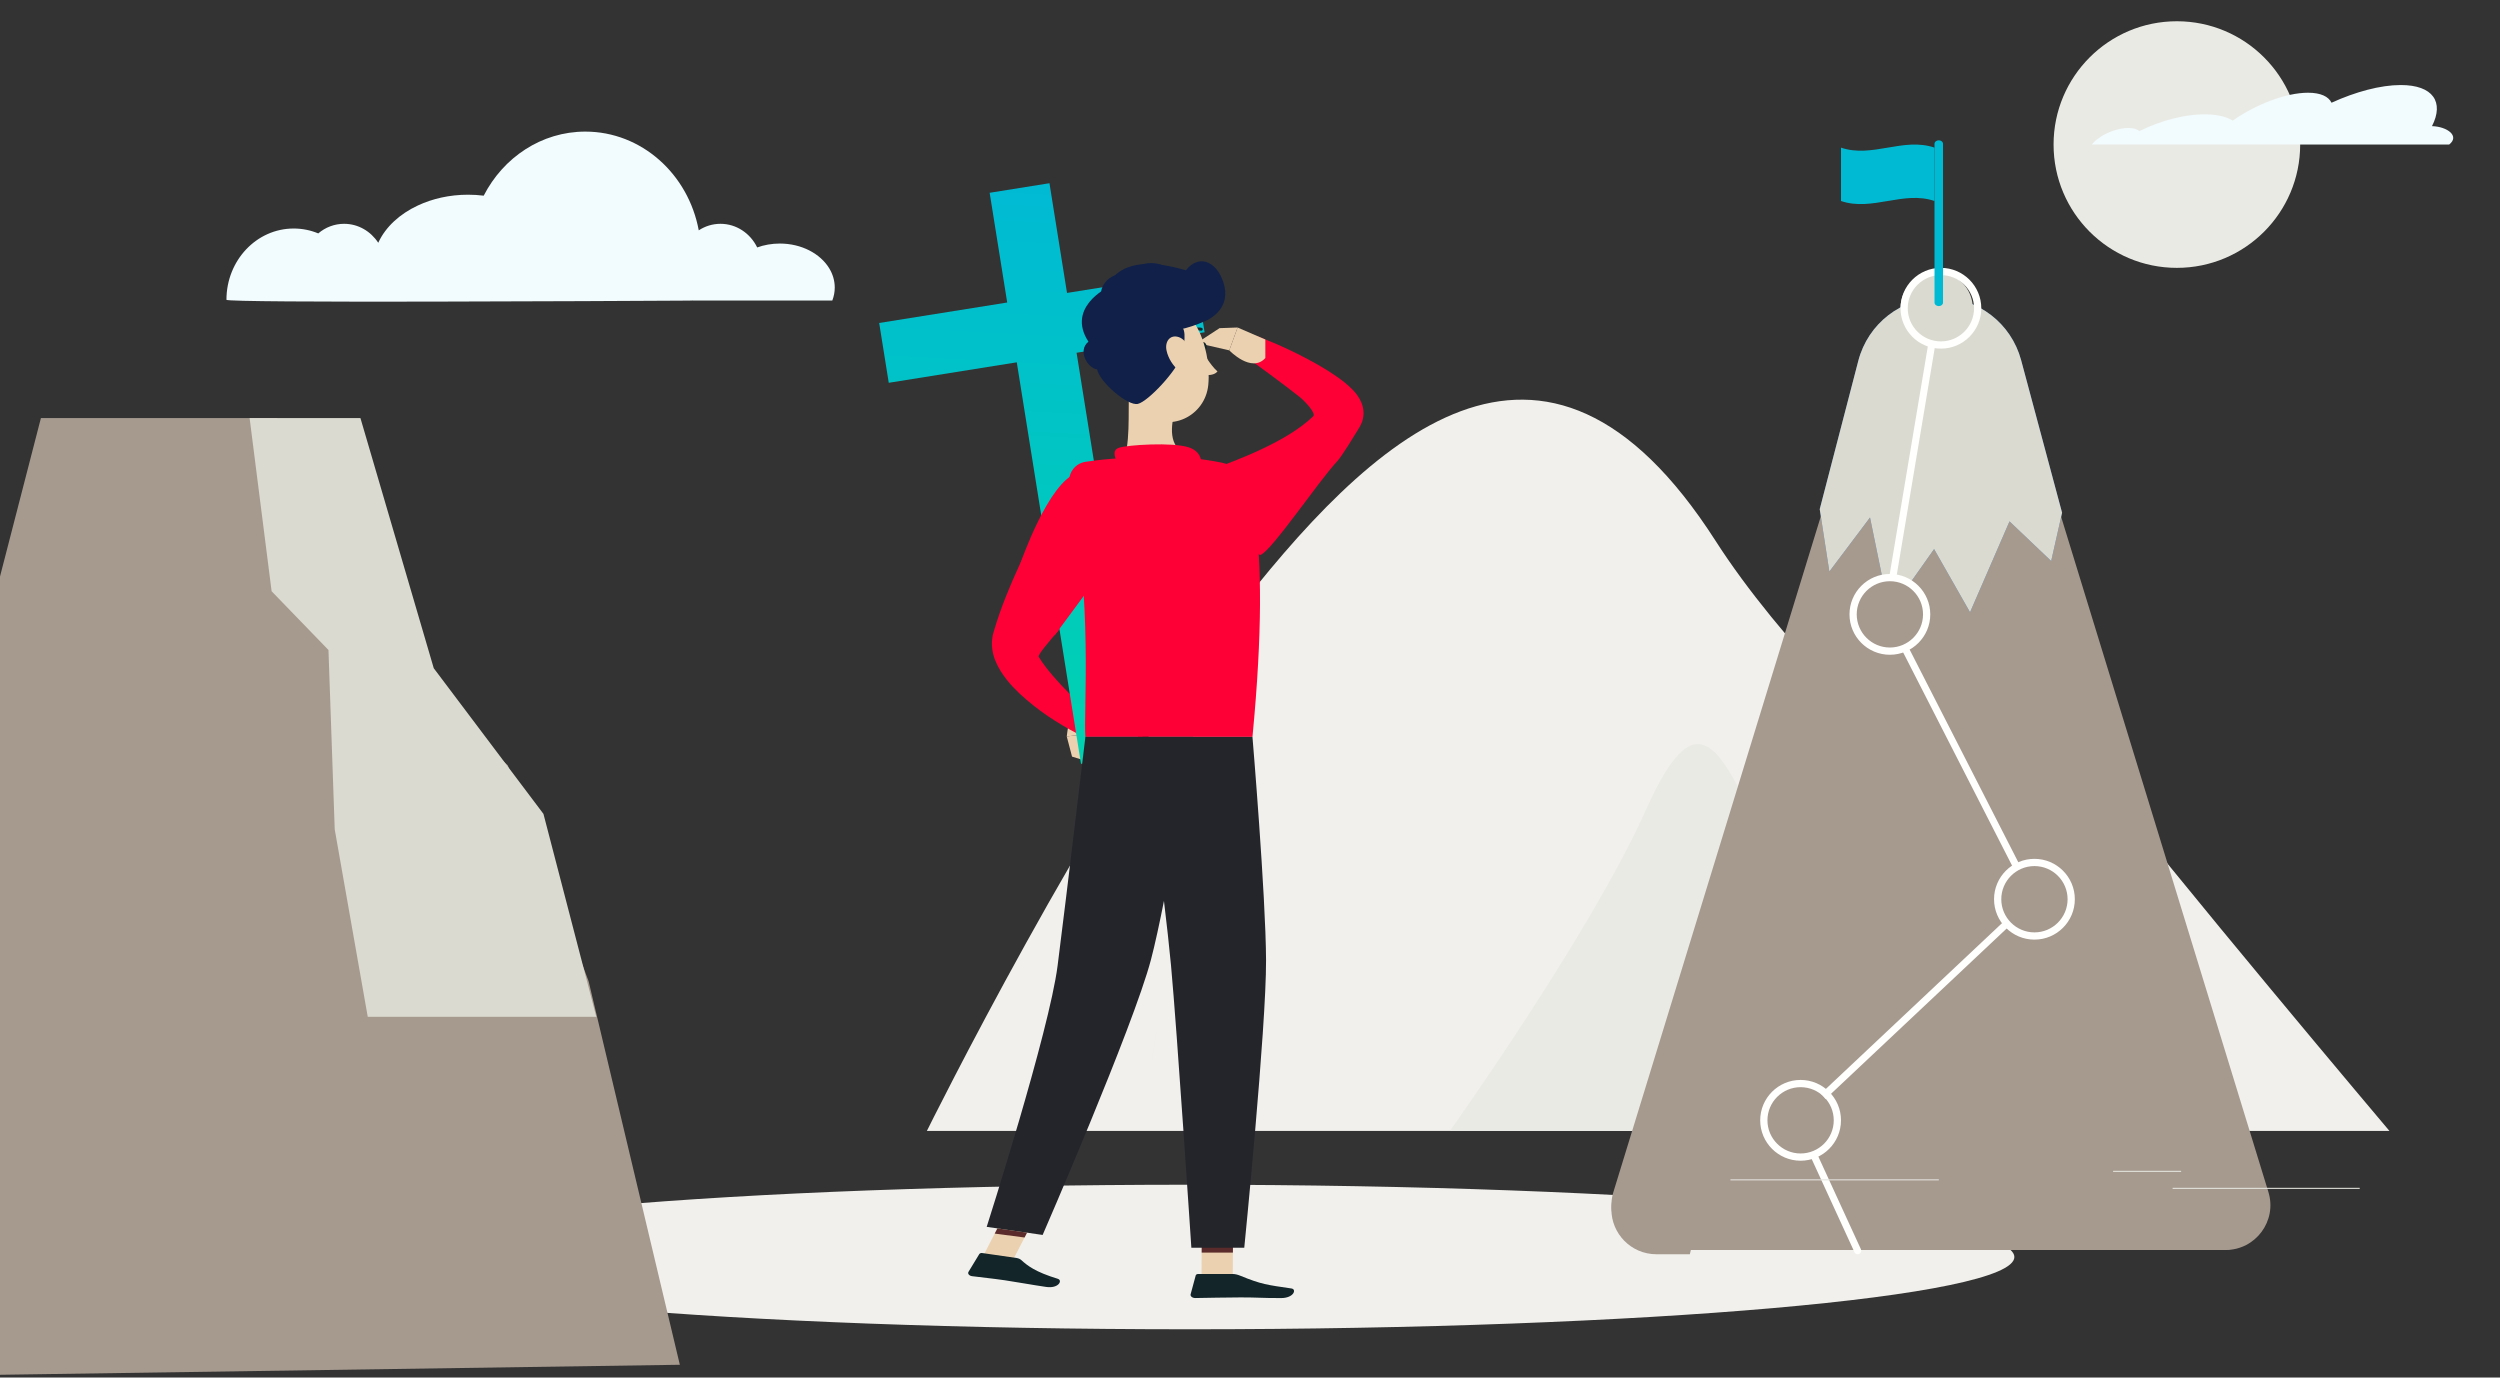
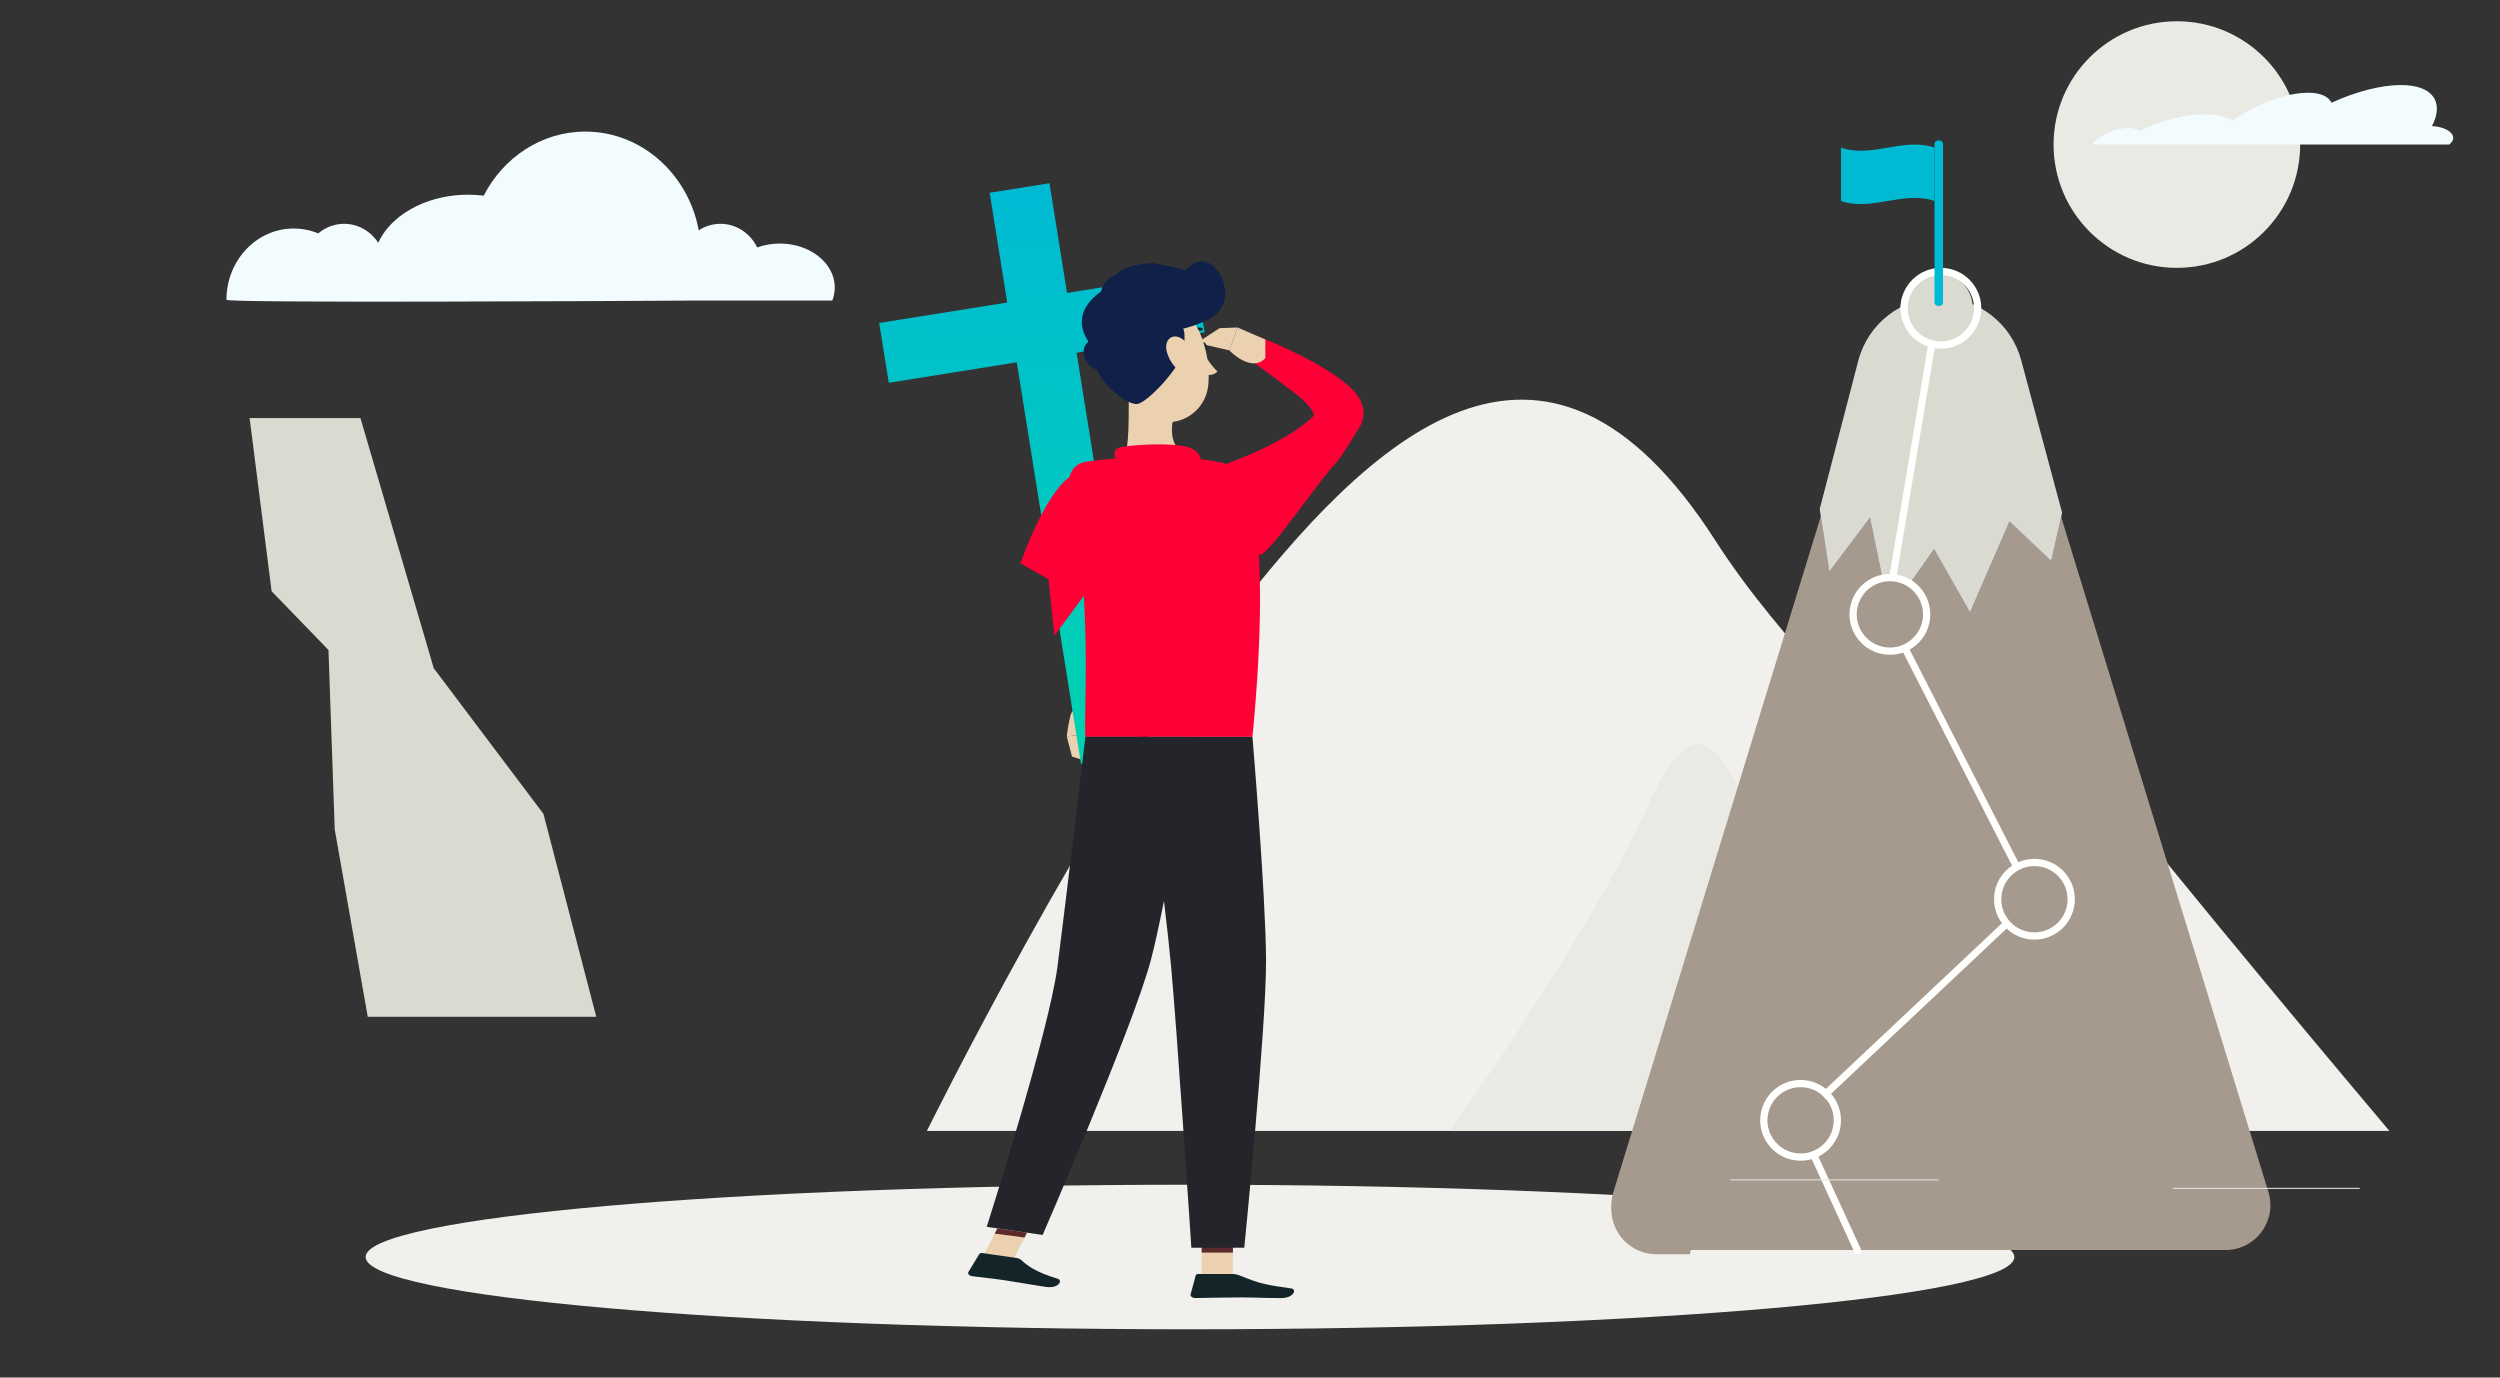
<svg xmlns="http://www.w3.org/2000/svg" width="588px" height="324px" viewBox="0 0 588 324">
  <rect x="0" y="0" width="588" height="324" fill="#333333" stroke="none" />
  <title>i_Bestimmung</title>
  <defs>
    <linearGradient x1="50%" y1="0%" x2="50%" y2="100%" id="linearGradient-1">
      <stop stop-color="#00BAD4" offset="0%" />
      <stop stop-color="#00D2B0" offset="100%" />
    </linearGradient>
  </defs>
  <g id="i_Bestimmung" stroke="none" stroke-width="1" fill="none" fill-rule="evenodd">
    <path d="M473.779,295.646 C473.779,305.035 386.971,312.647 279.889,312.647 C172.807,312.647 86,305.035 86,295.646 C86,286.259 172.807,278.647 279.889,278.647 C386.971,278.647 473.779,286.259 473.779,295.646" id="Fill-21" fill="#F1F0EC" />
-     <polygon id="Fill-12-Copy" fill="#A69A8F" points="-24.788 323.715 -67.1 324.332 -48.334 217.453 -28.981 169.021 -2.592 145.641 9.624 98.332 65.142 98.332 86.894 149.952 119.436 180.012 138.448 230.813 138.899 232.716 159.325 318.589 159.9 320.993" />
    <polyline id="Fill-13-Copy" fill="#DBDAD0" points="140.243 239.147 86.495 239.147 78.729 195.08 77.256 152.88 63.883 139.058 58.709 98.332 84.774 98.332 102.019 157.166 127.819 191.426 140.243 239.147" />
    <path d="M195.757,70.689 L162.923,70.689 L162.867,70.621 L162.844,70.689 C162.844,70.689 161.963,70.689 160.37,70.711 C144.117,70.802 53.261,71.31 53.261,70.508 C53.261,61.246 60.343,53.747 69.074,53.747 C71.118,53.747 73.072,54.153 74.857,54.899 C76.517,53.475 78.641,52.64 80.934,52.64 C84.254,52.64 87.202,54.402 88.964,57.101 C88.987,57.056 89.009,56.999 89.032,56.954 C90.726,53.351 94.024,50.313 98.294,48.325 C101.716,46.721 105.748,45.795 110.086,45.795 C111.339,45.795 112.57,45.874 113.768,46.021 C118.365,37.052 127.344,30.953 137.668,30.953 C150.871,30.953 161.895,40.938 164.346,54.176 C165.826,53.204 167.577,52.64 169.452,52.64 C173.213,52.64 176.477,54.887 178.092,58.197 C179.719,57.609 181.514,57.282 183.412,57.282 C188.517,57.282 192.922,59.654 195.023,63.087 C195.859,64.454 196.333,66.001 196.333,67.628 C196.333,68.69 196.13,69.717 195.757,70.689 Z" id="Fill-5" fill="#F2FBFD" />
    <path d="M490.161,178.488 C468.791,150.749 458.9,123.559 432.921,163.573 C421.23,151.206 410.954,138.833 403.475,127.166 C363,64.034 322.304,102.885 289.258,145.782 C256.211,188.68 218,266 218,266 L562,266 C562,266 511.66,206.396 490.161,178.488" id="Fill-12" fill="#F1F0EC" />
    <g id="Group" transform="translate(201.494, 41.09)">
      <path d="M55.224,125.982 L58.335,130.985 L49.406,132.125 C49.406,132.125 49.59,130.166 50.257,127.231 C50.535,126.005 51.739,125.223 52.968,125.491 L55.224,125.982" id="Fill-46" fill="#EBD1B0" />
      <polyline id="Fill-47" fill="#EBD1B0" points="57.599 138.997 50.649 136.865 49.406 132.125 58.335 130.985 57.599 138.997" />
      <path d="M84.797,68.812 C86,68.394 87.197,67.95 88.385,67.486 C90.753,66.544 93.109,65.582 95.367,64.489 C99.879,62.359 104.231,59.836 107.365,56.836 C108.16,56.098 105.226,53.104 104.222,52.307 C100.194,49.112 95.819,45.965 91.543,42.816 L94.144,37.952 C99.32,39.958 104.262,42.247 109.151,45.094 C110.368,45.818 111.598,46.554 112.813,47.416 C114.037,48.289 115.25,49.171 116.578,50.504 C117.24,51.234 117.965,51.897 118.738,53.686 L118.87,54.04 L118.996,54.476 C119.035,54.629 119.07,54.762 119.102,54.933 C119.133,55.114 119.157,55.298 119.177,55.482 C119.26,56.209 119.194,57.201 118.856,58.141 C118.332,59.394 118.343,59.172 118.217,59.444 L117.883,60.011 C116.975,61.497 114.1,66.229 113.006,67.41 C108.587,72.136 97.655,88.394 95.006,89.41 C93.686,89.924 89.811,78.945 88.469,79.408 C87.106,79.884 85.822,80.281 84.306,80.705 L81.272,69.991 C82.339,69.661 83.614,69.215 84.797,68.812 Z" id="Fill-48" fill="#FE0035" />
      <polyline id="Fill-49" fill="#EBD1B0" points="85.34 36.092 80.013 39.57 87.634 41.313 89.589 35.939 85.34 36.092" />
      <path d="M96.117,38.765 L89.589,35.939 L87.634,41.313 C87.634,41.313 92.822,46.753 96.117,43.121 L96.117,38.765" id="Fill-50" fill="#EBD1B0" />
-       <path d="M55.006,97.41 C52.643,101.975 42.27,112.512 42.811,113.398 C43.357,114.291 44.006,115.239 44.738,116.163 C47.69,119.871 51.45,123.537 55.149,126.976 L52.069,131.552 C47.147,128.971 42.619,126.042 38.352,122.077 C37.299,121.07 36.247,120.002 35.267,118.75 C34.291,117.491 33.329,116.097 32.574,114.211 C32.201,113.272 31.901,112.16 31.817,110.873 C31.781,110.226 31.796,109.54 31.913,108.827 C31.962,108.474 32.05,108.115 32.145,107.759 L32.313,107.197 C32.719,105.832 33.144,104.482 33.609,103.181 C35.454,97.937 37.67,93.03 39.99,88.172 C42.363,83.333 44.836,78.651 47.599,73.966 L57.237,79.542 C54.776,83.995 57.379,92.853 55.006,97.41 Z" id="Fill-51" fill="#FE0035" />
      <polygon id="Fill-37" fill="url(#linearGradient-1)" transform="translate(41.78, 69.91) scale(-1, 1) rotate(-3) translate(-41.78, -69.91) " points="50.236 30.447 55.708 4.893 41.779 1.91 36.306 27.464 6.49 21.078 3.506 35.008 33.324 41.394 13.293 134.926 27.222 137.91 47.253 44.378 77.07 50.764 80.053 36.833" />
      <path d="M64.246,47.509 C63.598,54.265 64.556,60.807 63.043,66.681 C63.043,66.681 64.723,72.133 74.709,72.133 C85.691,72.133 79.746,66.682 79.746,66.682 C73.698,65.251 73.681,60.804 74.564,56.628 L64.246,47.509" id="Fill-52" fill="#EBD1B0" />
      <path d="M61.677,68.553 C60.823,66.826 59.88,64.852 61.65,64.233 C63.595,63.552 74.363,62.858 78.135,64.136 C81.906,65.414 80.986,68.914 80.986,68.914 L61.677,68.553" id="Fill-53" fill="#FE0035" />
      <polyline id="Fill-58" fill="#EBD1B0" points="81.103 259.124 88.449 259.124 88.525 247.571 81.178 247.571 81.103 259.124" />
      <polyline id="Fill-59" fill="#EBD1B0" points="29.638 254.536 36.653 255.46 42.491 244.131 35.476 243.206 29.638 254.536" />
      <path d="M37.603,254.792 L29.53,253.625 C29.236,253.583 28.946,253.685 28.832,253.872 L26.3,258.041 C26.037,258.472 26.448,258.977 27.129,259.067 C29.956,259.442 31.354,259.526 34.903,260.04 C37.088,260.356 41.548,261.162 44.564,261.598 C47.513,262.024 48.493,260.049 47.306,259.685 C41.981,258.056 40.187,256.611 38.692,255.264 C38.422,255.02 38.032,254.855 37.603,254.792" id="Fill-60" fill="#132529" />
      <path d="M88.368,258.547 L80.346,258.547 C80.045,258.547 79.793,258.688 79.739,258.887 L78.54,263.321 C78.416,263.781 78.955,264.217 79.648,264.209 C82.54,264.176 86.715,264.06 90.353,264.06 C94.606,264.06 94.814,264.218 99.801,264.218 C102.818,264.218 103.536,262.147 102.264,261.96 C96.468,261.106 95.244,261.014 90.16,258.935 C89.608,258.709 89.002,258.547 88.368,258.547" id="Fill-61" fill="#132529" />
      <path d="M38.506,91.41 L52.718,99.46 C52.718,99.46 56.348,92.842 59.926,84.642 C63.675,76.05 63.224,67.073 51.948,70.151 C45.191,71.995 38.506,91.41 38.506,91.41 Z" id="Fill-62" fill="#FE0035" />
      <path d="M94.858,101.158 C94.804,109.358 94.308,119.558 93.086,132.218 L53.786,132.218 C53.311,126.514 55.659,99.871 50.069,72.952 C49.536,70.392 51.239,67.905 53.827,67.526 C56.205,67.178 59.189,66.82 62.115,66.678 C67.126,66.438 74.391,66.278 78.816,66.678 C81.289,66.903 83.709,67.303 85.676,67.69 C88.87,68.318 91.464,70.661 92.337,73.797 C93.212,76.939 94.123,81.866 94.574,89.428 C94.775,92.798 94.884,96.678 94.858,101.158" id="Fill-63" fill="#FE0035" />
      <path d="M80.996,252.91 L80.993,252.91 L81.015,249.91 L81.019,249.91 L80.996,252.91 M81.001,249.91 L80.997,249.91 L81.011,247.91 L81.016,247.91 L81.001,249.91" id="Fill-75" fill="#BEBFBB" />
      <polyline id="Fill-76" fill="#ACAEAB" points="81.162 250.04 81.158 250.04 81.159 249.87 81.163 249.87 81.162 250.04" />
      <polyline id="Fill-77" fill="#5B2A2A" points="88.486 253.528 81.139 253.528 81.162 250.04 81.163 249.87 81.178 247.573 88.523 247.573 88.486 253.528" />
      <polyline id="Fill-78" fill="#BEBFBB" points="32.465 249.049 32.459 249.048 33.088 247.831 33.093 247.831 32.465 249.049" />
      <polyline id="Fill-79" fill="#5B2A2A" points="39.479 249.973 32.465 249.049 33.093 247.831 40.064 248.839 39.479 249.973" />
      <path d="M79.146,132.218 C79.146,132.218 72.976,170.345 69.211,184.629 C65.088,200.272 43.736,249.37 43.736,249.37 L30.576,247.467 C30.576,247.467 45.273,201.534 47.252,186.047 C49.4,169.239 53.791,132.218 53.791,132.218 L79.146,132.218" id="Fill-80" fill="#24252B" />
      <path d="M69.363,208.552 C69.363,208.547 69.363,208.543 69.362,208.538 C70.207,203.692 71.164,197.193 72.14,190.022 C71.164,197.201 70.207,203.706 69.363,208.552" id="Fill-82" fill="#B5B7B3" />
      <path d="M93.084,132.218 C93.084,132.218 96.216,169.52 96.282,184.735 C96.351,200.559 91.157,252.376 91.157,252.376 L78.713,252.376 C78.713,252.376 75.362,201.484 73.925,185.942 C72.359,168.999 67.255,132.218 67.255,132.218 L93.084,132.218" id="Fill-84" fill="#24252B" />
      <path d="M80.927,40.51 C81.01,41.097 81.39,41.542 81.775,41.502 C82.16,41.463 82.405,40.955 82.322,40.367 C82.239,39.78 81.86,39.337 81.474,39.376 C81.089,39.415 80.844,39.923 80.927,40.51" id="Fill-86" fill="#132529" />
      <path d="M81.335,41.547 C81.335,41.547 83.155,44.797 84.862,46.28 C83.957,47.357 82.121,47.095 82.121,47.095 L81.335,41.547" id="Fill-87" fill="#EBD1B0" />
      <path d="M81.164,36.676 C81.268,36.638 81.351,36.553 81.382,36.439 C81.431,36.254 81.321,36.062 81.136,36.012 C81.069,35.995 79.493,35.592 78.094,36.869 C77.951,36.999 77.942,37.219 78.071,37.361 C78.2,37.503 78.421,37.513 78.563,37.383 C79.685,36.359 80.943,36.682 80.955,36.685 L81.164,36.676" id="Fill-88" fill="#132529" />
      <path d="M67.229,56.025 C73.517,61.029 81.985,56.812 82.694,49.437 C82.801,48.33 82.819,47.113 82.742,45.843 C82.358,39.498 79.578,31.839 73.335,30.053 C65.953,27.941 59.624,34.114 61.09,41.28 C62.555,48.445 63.048,52.698 67.229,56.025 Z" id="Fill-89" fill="#EBD1B0" />
      <path d="M76.545,42.345 C75.329,46.126 68.533,53.348 66.132,53.904 C63.73,54.46 57.143,48.765 56.546,45.79 C54.146,45.515 51.509,40.723 55.182,38.845 C52.487,37.474 53.201,30.331 58.678,30.845 C55.331,27.626 59.348,22.182 63.902,23.626 C64.993,20.848 71.158,19.071 74.704,23.348 C77.475,21.793 82.324,24.931 81.968,29.633 C81.724,32.848 78.778,35.473 76.623,35.939 C77.778,37.361 76.545,42.345 76.545,42.345" id="Fill-90" fill="#102048" />
      <path d="M62.377,43.36 C63.743,41.594 64.367,38.626 63.136,32.65 C67.193,37.239 73.225,38.312 82.068,34.381 C82.068,34.381 87.819,32.13 86.502,26.267 C85.312,20.966 80.878,18.153 77.415,22.48 C69.561,20.188 61.837,19.776 58.376,26.916 C58.376,26.916 47.342,32.65 56.753,41.953 L62.377,43.36" id="Fill-29" fill="#102048" />
      <path d="M72.875,41.352 C73.275,43.237 74.419,44.922 75.647,45.97 C77.494,47.545 78.98,46.263 78.937,44.092 C78.898,42.139 77.89,38.965 75.809,38.217 C73.759,37.48 72.418,39.198 72.875,41.352" id="Fill-91" fill="#EBD1B0" />
    </g>
    <path d="M416.901,201.069 C405.799,180.362 400.7,160.047 387.102,190.52 C374.169,219.504 341,266 341,266 L454,266 C454,266 428.004,221.776 416.901,201.069" id="Fill-13" fill="#EAEAE5" />
    <path d="M541,34 C541,50.016 528.016,63 512,63 C495.984,63 483,50.016 483,34 C483,17.983 495.984,5 512,5 C528.016,5 541,17.983 541,34" id="Fill-17" fill="#EAEAE5" />
    <path d="M500.845,30.103 C501.919,30.143 502.707,30.41 503.176,30.836 C508.308,28.293 514.265,26.731 519.239,26.904 C521.767,26.988 523.753,27.512 525.144,28.368 C530.61,24.53 537.659,21.81 542.85,21.81 C545.799,21.81 547.666,22.69 548.374,24.16 C554.036,21.583 559.892,20 564.663,20 C572.273,20 574.899,24.021 572.004,29.668 C575.593,29.769 578.615,31.999 576.036,34 L492,34 C492.102,33.877 492.203,33.753 492.318,33.624 C494.164,31.582 497.978,30.005 500.845,30.103" id="Fill-18" fill="#F2FBFD" />
    <path d="M471.408,78 L441.593,78 L379.471,280.365 C377.39,287.143 382.463,294 389.56,294 L523.44,294 C530.537,294 535.61,287.143 533.529,280.365 L471.408,78" id="Fill-25" fill="#A69A8F" />
    <polyline id="Fill-26" fill="#A69A8F" points="485 294 437 294 451.006 133.617 454.276 129 462.696 143.775 468.811 129.722 485 294" />
    <path d="M522.522,294 L485.107,294 L469,130.103 L472.119,122.917 L481.83,132.164 L484.12,122 L532.533,280.41 C532.851,281.452 533.001,282.497 533,283.517 C532.997,289.112 528.477,294 522.522,294" id="Fill-27" fill="#A69A8F" />
    <path d="M397.455,295 L389.599,295 C383.575,295 379.003,290.09 379,284.469 C378.999,283.444 379.151,282.395 379.473,281.348 L428.512,122 L430.513,134.896 L438,125.007 L397.455,295" id="Fill-28" fill="#A69A8F" />
    <path d="M456.241,70 C465.198,70 473.039,76.026 475.365,84.695 L485,120.595 L482.438,131.947 L472.639,122.627 L463.353,144 L454.899,129.144 L444.395,144 L439.828,121.716 L430.264,134.423 L428,119.754 L437.078,84.845 C439.351,76.102 447.228,70 456.241,70" id="Fill-29" fill="#3769A4" />
    <path d="M463.353,144 L454.899,129.144 L444.395,144 L439.828,121.716 L430.264,134.423 L428,119.754 L437.078,84.845 C439.351,76.102 447.228,70 456.241,70 C465.198,70 473.039,76.026 475.365,84.695 L485,120.595 L484.749,121.703 L482.438,131.947 L472.639,122.627 L463.353,144" id="Fill-30" fill="#DBDAD0" />
    <path d="M436.928,295 C436.614,295 436.314,294.82 436.173,294.515 L422.076,263.826 C421.927,263.499 422.001,263.112 422.263,262.867 L477.142,211.228 L443.045,144.498 C442.963,144.338 442.934,144.156 442.964,143.979 L454.894,72.697 C454.97,72.243 455.399,71.934 455.852,72.012 C456.305,72.088 456.611,72.519 456.534,72.974 L444.65,143.982 L478.908,211.025 C479.078,211.357 479.008,211.761 478.737,212.016 L423.839,263.674 L437.683,293.816 C437.876,294.234 437.694,294.73 437.277,294.924 C437.164,294.976 437.046,295 436.928,295" id="Fill-31" fill="#FFFFFE" />
    <path d="M487,211.5 C487,216.194 483.194,220 478.5,220 C473.806,220 470,216.194 470,211.5 C470,206.806 473.806,203 478.5,203 C483.194,203 487,206.806 487,211.5" id="Fill-32" fill="#A69A8F" />
    <path d="M478.5,203.701 C474.2,203.701 470.702,207.2 470.702,211.5 C470.702,215.8 474.2,219.299 478.5,219.299 C482.8,219.299 486.298,215.8 486.298,211.5 C486.298,207.2 482.8,203.701 478.5,203.701 Z M478.5,221 C473.261,221 469,216.738 469,211.5 C469,206.262 473.261,202 478.5,202 C483.738,202 488,206.262 488,211.5 C488,216.738 483.738,221 478.5,221 L478.5,221 Z" id="Fill-33" fill="#FFFFFE" />
    <path d="M431,263.5 C431,268.194 427.194,272 422.5,272 C417.805,272 414,268.194 414,263.5 C414,258.805 417.805,255 422.5,255 C427.194,255 431,258.805 431,263.5" id="Fill-34" fill="#A69A8F" />
    <path d="M423.5,255.702 C419.2,255.702 415.702,259.2 415.702,263.5 C415.702,267.799 419.2,271.298 423.5,271.298 C427.799,271.298 431.298,267.799 431.298,263.5 C431.298,259.2 427.799,255.702 423.5,255.702 Z M423.5,273 C418.261,273 414,268.738 414,263.5 C414,258.261 418.261,254 423.5,254 C428.739,254 433,258.261 433,263.5 C433,268.738 428.739,273 423.5,273 L423.5,273 Z" id="Fill-35" fill="#FFFFFE" />
    <path d="M452,144.5 C452,149.194 448.194,153 443.5,153 C438.806,153 435,149.194 435,144.5 C435,139.805 438.806,136 443.5,136 C448.194,136 452,139.805 452,144.5" id="Fill-36" fill="#A69A8F" />
    <path d="M444.5,136.702 C440.2,136.702 436.701,140.2 436.701,144.5 C436.701,148.8 440.2,152.298 444.5,152.298 C448.8,152.298 452.299,148.8 452.299,144.5 C452.299,140.2 448.8,136.702 444.5,136.702 Z M444.5,154 C439.262,154 435,149.739 435,144.5 C435,139.261 439.262,135 444.5,135 C449.738,135 454,139.261 454,144.5 C454,149.739 449.738,154 444.5,154 L444.5,154 Z" id="Fill-37" fill="#FFFFFE" />
    <path d="M464,72.5 C464,77.194 460.194,81 455.5,81 C450.806,81 447,77.194 447,72.5 C447,67.806 450.806,64 455.5,64 C460.194,64 464,67.806 464,72.5" id="Fill-38" fill="#DBDAD0" />
    <path d="M456.5,64.701 C452.2,64.701 448.701,68.2 448.701,72.5 C448.701,76.8 452.2,80.299 456.5,80.299 C460.8,80.299 464.299,76.8 464.299,72.5 C464.299,68.2 460.8,64.701 456.5,64.701 Z M456.5,82 C451.262,82 447,77.738 447,72.5 C447,67.261 451.262,63 456.5,63 C461.738,63 466,67.261 466,72.5 C466,77.738 461.738,82 456.5,82 L456.5,82 Z" id="Fill-39" fill="#FFFFFE" />
    <path d="M456,72 C455.447,72 455,71.628 455,71.169 L455,33.831 C455,33.372 455.447,33 456,33 C456.551,33 457,33.372 457,33.831 L457,71.169 C457,71.628 456.551,72 456,72" id="Fill-40" fill="#00BAD4" />
    <path d="M445,37 L444.997,37 C444.997,36.961 444.997,36.921 444.997,36.881 C443.393,36.237 441.789,36.001 440.185,36.001 C437.994,36.001 435.803,36.441 433.612,36.881 C433.413,36.921 433.214,36.961 433.015,37 L433,37 C435.394,36.524 437.788,36 440.181,36 C441.788,36 443.394,36.236 445,36.881 L445,37" id="Fill-43" fill="#BABBB7" />
    <path d="M433,47.276 C440.333,49.785 447.666,44.766 455,47.276 C455,43.092 455,38.909 455,34.725 C447.666,32.214 440.334,37.235 433,34.725 C433,38.909 433,43.092 433,47.276" id="Fill-45" fill="#00BAD4" />
    <polygon id="Fill-4" fill="#E4E4DE" points="511 279.625 555 279.625 555 279.375 511 279.375" />
    <polygon id="Fill-5" fill="#E4E4DE" points="407 277.625 456 277.625 456 277.375 407 277.375" />
-     <polygon id="Fill-6" fill="#E4E4DE" points="497 275.625 513 275.625 513 275.375 497 275.375" />
    <polygon id="Path-18" fill="#FE0035" points="248 149.5 256.5 138 246 130.5" />
  </g>
</svg>